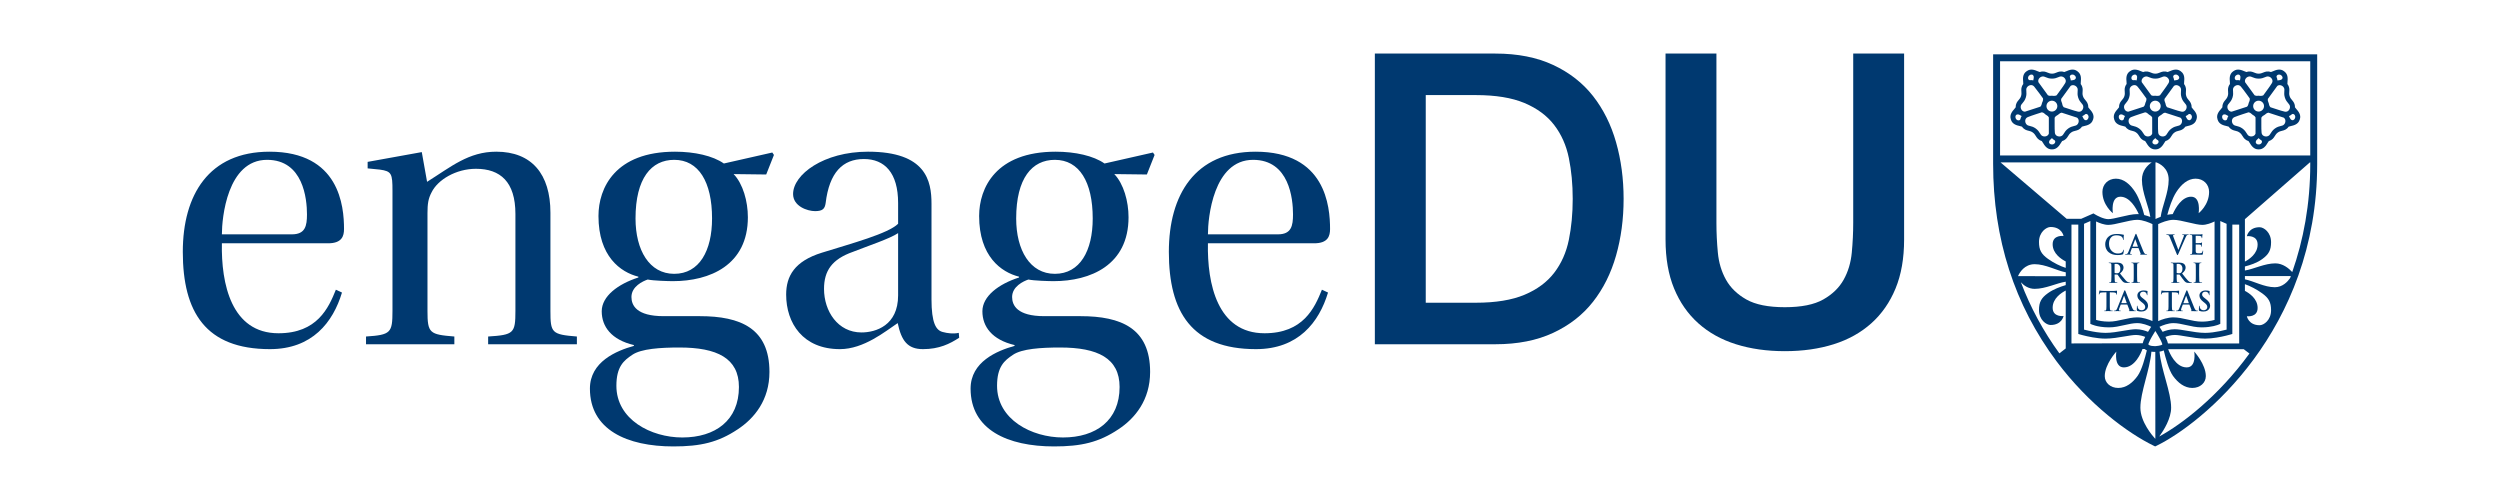
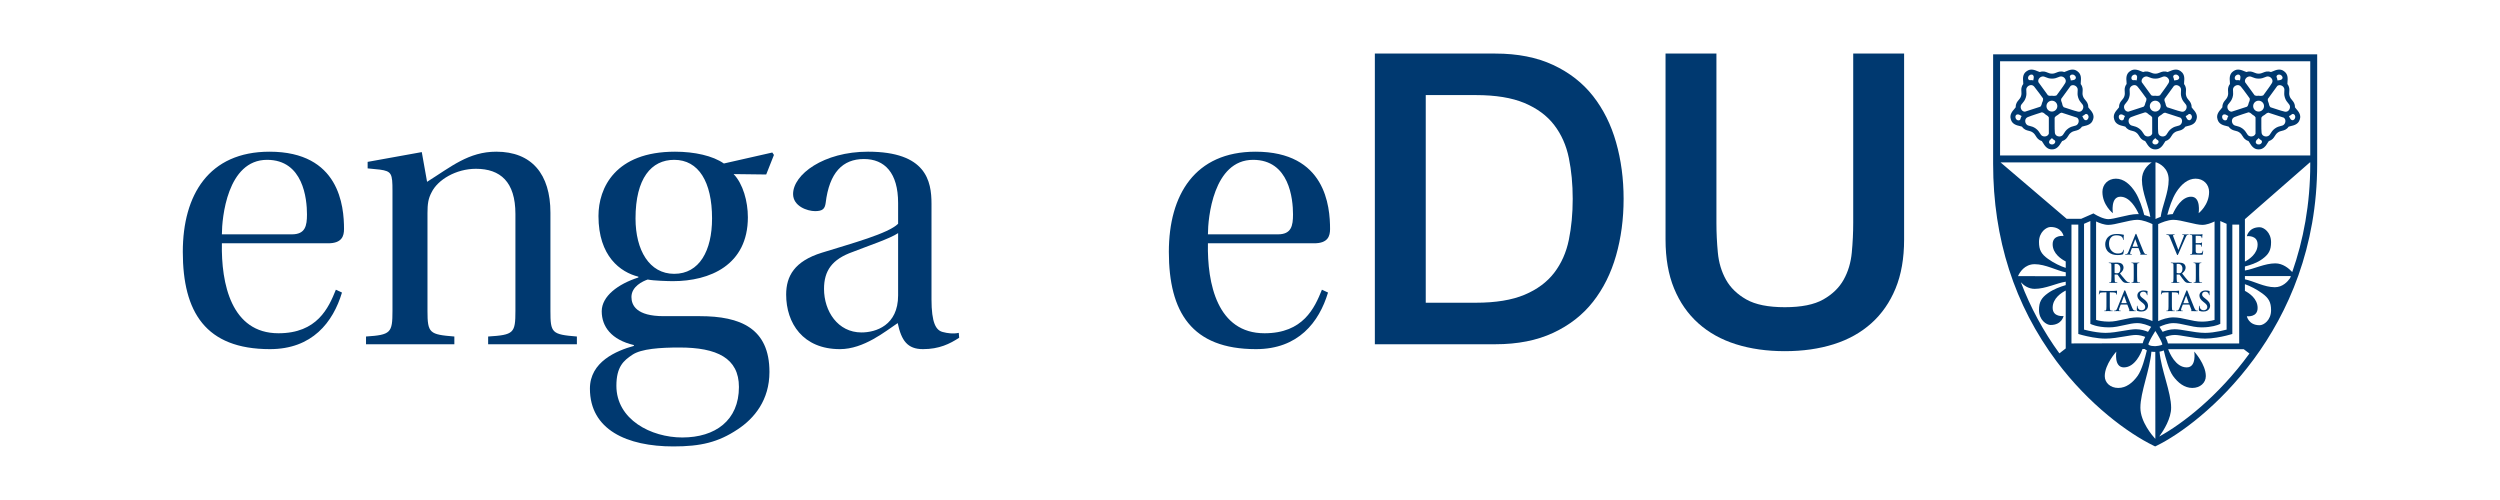
<svg xmlns="http://www.w3.org/2000/svg" version="1.1" id="Layer_1" x="0px" y="0px" width="750px" height="150px" viewBox="0 0 750 150" enable-background="new 0 0 750 150" xml:space="preserve">
  <g>
    <g>
      <path fill="#003970" d="M66.567,72.988c-0.244,12.089,2.809,26.989,16.976,26.989c11.603,0,15.021-7.572,17.22-13.066l1.832,0.854    c-2.687,8.917-8.914,16.976-21.616,16.976c-19.297,0-26.136-11.111-26.136-29.188c0-17.098,7.816-30.045,26.014-30.045    c21.006,0,22.35,16.368,22.35,23.207c0,2.076-0.611,4.274-4.764,4.274H66.567z M87.573,70.301c4.03,0,4.52-2.564,4.52-5.984    c0-4.641-1.1-16.366-11.97-16.366c-11.968,0-13.556,17.466-13.556,22.35H87.573z" />
      <path fill="#003970" d="M165.129,93.261c0,6.595,0.366,7.084,7.938,7.693v2.32h-26.625v-2.32c7.694-0.488,8.183-0.977,8.183-7.693    V64.195c0-9.647-4.519-13.557-11.846-13.557c-5.984,0-11.48,3.297-13.312,7.083c-0.977,1.833-1.222,3.418-1.222,6.227v29.312    c0,6.717,0.611,7.084,8.061,7.693v2.32h-26.501v-2.32c7.449-0.488,7.938-1.099,7.938-7.693V57.233    c0-5.129-0.245-5.862-3.787-6.351l-3.663-0.367v-1.953l16.243-2.932l1.588,8.917c7.206-4.521,12.457-9.04,20.762-9.04    c10.625,0,16.243,6.718,16.243,18.32V93.261z" />
      <path fill="#003970" d="M231.692,45.753l0.488,0.731l-2.32,5.863l-9.77-0.123c2.809,2.932,4.273,8.184,4.273,12.947    c0,14.409-11.479,19.174-22.472,19.174c-1.343,0-5.861-0.123-7.571-0.489c-1.466,0.489-4.885,2.076-4.885,5.25    c0,2.443,1.466,5.741,9.647,5.741h10.87c12.213,0,20.884,3.664,20.884,16.732c0,8.426-4.519,13.921-9.526,17.22    c-5.862,3.907-11.113,5.129-19.296,5.129c-13.924,0-25.037-5.008-25.037-17.343c0-8.059,7.938-11.358,13.189-12.822v-0.244    c-6.717-1.589-9.647-5.498-9.647-10.138c0-4.518,4.886-8.183,10.992-10.137v-0.242c-5.375-1.345-11.97-6.108-11.97-18.199    c0-8.426,5.008-19.297,22.961-19.297c5.862,0,11.358,1.224,14.655,3.543L231.692,45.753z M221.679,116.099    c0-8.671-6.596-11.847-17.831-11.847c-5.74,0-11.48,0.367-14.168,2.198c-2.564,1.711-4.763,3.542-4.763,9.282    c0,10.137,10.381,15.51,19.785,15.51C214.595,131.242,221.679,126.113,221.679,116.099z M190.657,65.538    c0,9.526,4.152,16.61,11.604,16.61c7.57,0,11.356-6.96,11.356-16.61c0-10.99-4.03-17.587-11.356-17.587    C195.421,47.951,190.657,53.447,190.657,65.538z" />
      <path fill="#003970" d="M279.448,89.72c0,7.204,1.344,9.403,3.421,9.892c1.343,0.366,3.174,0.61,4.762,0.244l0.122,1.466    c-2.809,1.832-5.983,3.419-10.869,3.419c-4.64,0-6.473-2.564-7.571-7.816c-3.664,2.443-10.138,7.816-17.343,7.816    c-11.114,0-16.121-7.816-16.121-16.365c0-5.494,2.442-10.014,10.748-12.578c9.037-2.809,19.906-5.741,22.837-8.672v-6.228    c0-9.038-4.029-13.191-10.259-13.191c-6.351,0-10.38,4.032-11.479,13.191c-0.245,1.708-0.854,2.441-3.176,2.441    c-2.32,0-6.595-1.464-6.595-5.129c0-5.862,9.159-12.703,22.472-12.703c17.465,0,19.052,8.794,19.052,15.633V89.72z     M269.434,69.934c-2.564,1.71-8.914,3.786-13.556,5.619c-6.229,2.197-8.671,5.617-8.671,11.113    c0,6.717,4.151,13.068,11.235,13.068c4.274,0,10.991-2.075,10.991-11.113V69.934z" />
-       <path fill="#003970" d="M345.892,45.753l0.487,0.731l-2.318,5.863l-9.771-0.123c2.809,2.932,4.272,8.184,4.272,12.947    c0,14.409-11.479,19.174-22.472,19.174c-1.343,0-5.861-0.123-7.57-0.489c-1.467,0.489-4.886,2.076-4.886,5.25    c0,2.443,1.466,5.741,9.647,5.741h10.869c12.213,0,20.885,3.664,20.885,16.732c0,8.426-4.519,13.921-9.526,17.22    c-5.862,3.907-11.113,5.129-19.296,5.129c-13.923,0-25.036-5.008-25.036-17.343c0-8.059,7.938-11.358,13.189-12.822v-0.244    c-6.717-1.589-9.648-5.498-9.648-10.138c0-4.518,4.886-8.183,10.992-10.137v-0.242c-5.375-1.345-11.969-6.108-11.969-18.199    c0-8.426,5.008-19.297,22.961-19.297c5.861,0,11.357,1.224,14.653,3.543L345.892,45.753z M335.877,116.099    c0-8.671-6.595-11.847-17.831-11.847c-5.74,0-11.479,0.367-14.167,2.198c-2.565,1.711-4.763,3.542-4.763,9.282    c0,10.137,10.381,15.51,19.783,15.51C328.794,131.242,335.877,126.113,335.877,116.099z M304.855,65.538    c0,9.526,4.153,16.61,11.603,16.61c7.572,0,11.358-6.96,11.358-16.61c0-10.99-4.03-17.587-11.358-17.587    C309.619,47.951,304.855,53.447,304.855,65.538z" />
      <path fill="#003970" d="M362.379,72.988c-0.244,12.089,2.809,26.989,16.977,26.989c11.602,0,15.021-7.572,17.219-13.066    l1.832,0.854c-2.686,8.917-8.916,16.976-21.616,16.976c-19.296,0-26.135-11.111-26.135-29.188    c0-17.098,7.816-30.045,26.015-30.045c21.004,0,22.348,16.368,22.348,23.207c0,2.076-0.611,4.274-4.762,4.274H362.379z     M383.387,70.301c4.027,0,4.518-2.564,4.518-5.984c0-4.641-1.1-16.366-11.969-16.366c-11.97,0-13.557,17.466-13.557,22.35H383.387    z" />
      <path fill="#003970" d="M412.455,16.07h36.154c6.674,0,12.457,1.14,17.342,3.418c4.887,2.281,8.873,5.395,11.971,9.343    c3.094,3.952,5.393,8.57,6.9,13.863c1.506,5.293,2.26,10.953,2.26,16.977c0,6.026-0.754,11.684-2.26,16.977    c-1.508,5.295-3.807,9.914-6.9,13.862c-3.098,3.951-7.084,7.066-11.971,9.343c-4.885,2.28-10.668,3.42-17.342,3.42h-36.154V16.07z     M427.725,90.818h15.021c5.943,0,10.809-0.796,14.596-2.383c3.785-1.587,6.756-3.786,8.914-6.595s3.623-6.106,4.398-9.894    c0.773-3.786,1.16-7.876,1.16-12.274c0-4.397-0.387-8.488-1.16-12.274c-0.775-3.786-2.24-7.083-4.398-9.894    c-2.158-2.809-5.129-5.007-8.914-6.595c-3.787-1.589-8.652-2.382-14.596-2.382h-15.021V90.818z" />
      <path fill="#003970" d="M499.662,16.07h15.266v50.809c0,2.932,0.141,5.904,0.428,8.915c0.283,3.014,1.1,5.723,2.441,8.124    c1.344,2.403,3.379,4.378,6.107,5.924c2.729,1.548,6.574,2.32,11.541,2.32s8.812-0.772,11.541-2.32    c2.729-1.546,4.766-3.521,6.109-5.924c1.344-2.4,2.154-5.109,2.441-8.124c0.285-3.01,0.43-5.983,0.43-8.915V16.07h15.266v55.816    c0,5.618-0.854,10.503-2.566,14.657c-1.707,4.152-4.131,7.633-7.266,10.441c-3.137,2.811-6.902,4.906-11.297,6.29    c-4.396,1.386-9.283,2.077-14.658,2.077c-5.371,0-10.258-0.691-14.656-2.077c-4.396-1.384-8.164-3.479-11.297-6.29    c-3.135-2.809-5.557-6.289-7.268-10.441c-1.709-4.153-2.562-9.039-2.562-14.657V16.07z" />
    </g>
    <g>
      <polygon fill="#003970" points="611.831,21.651 611.826,21.652 611.826,21.653   " />
      <polygon fill="#003970" points="619.376,21.652 619.374,21.651 619.376,21.653   " />
      <polygon fill="#003970" points="624.141,25.122 624.141,25.122 624.144,25.126   " />
      <polygon fill="#003970" points="626.474,32.298 626.474,32.304 626.474,32.304   " />
      <polygon fill="#003970" points="618.538,42.345 618.541,42.342 618.538,42.345   " />
      <polygon fill="#003970" points="624.643,37.91 624.647,37.906 624.645,37.906   " />
      <polygon fill="#003970" points="604.721,32.287 604.721,32.292 604.721,32.292   " />
      <polygon fill="#003970" points="606.536,37.899 606.536,37.902 606.536,37.899   " />
      <path fill="#003970" d="M646.644,48.632L646.644,48.632c0.003,0,0.111,0.031,0.279,0.093    C646.755,48.664,646.646,48.632,646.644,48.632z" />
      <polygon fill="#003970" points="637.541,37.899 637.541,37.902 637.541,37.899   " />
      <polygon fill="#003970" points="642.836,21.651 642.831,21.652 642.831,21.653   " />
      <polygon fill="#003970" points="635.726,32.287 635.726,32.292 635.726,32.292   " />
      <polygon fill="#003970" points="650.381,21.652 650.376,21.651 650.381,21.653   " />
      <polygon fill="#003970" points="655.146,25.122 655.143,25.122 655.148,25.126   " />
-       <polygon fill="#003970" points="657.479,32.298 657.476,32.304 657.479,32.304   " />
      <polygon fill="#003970" points="649.543,42.345 649.546,42.342 649.543,42.345   " />
      <polygon fill="#003970" points="655.647,37.91 655.649,37.906 655.649,37.906   " />
      <polygon fill="#003970" points="686.652,37.91 686.655,37.906 686.655,37.906   " />
      <polygon fill="#003970" points="686.147,25.122 686.147,25.122 686.153,25.126   " />
      <polygon fill="#003970" points="668.544,37.899 668.547,37.902 668.544,37.899   " />
      <polygon fill="#003970" points="680.546,42.345 680.551,42.342 680.546,42.345   " />
      <polygon fill="#003970" points="688.481,32.298 688.481,32.304 688.481,32.304   " />
      <polygon fill="#003970" points="666.73,32.287 666.729,32.292 666.73,32.292   " />
      <polygon fill="#003970" points="681.386,21.652 681.381,21.651 681.386,21.653   " />
      <polygon fill="#003970" points="673.839,21.651 673.836,21.652 673.836,21.653   " />
      <path fill="#003970" d="M632.565,75.637c0.734,0.639,1.66,0.881,2.768,0.881c0.517,0,1.13-0.058,1.45-0.187    c0.138-0.056,0.171-0.096,0.21-0.234c0.08-0.274,0.179-0.976,0.179-1.073c0-0.063-0.016-0.12-0.072-0.12    c-0.065,0-0.081,0.032-0.106,0.16c-0.031,0.146-0.137,0.38-0.274,0.534c-0.323,0.37-0.758,0.451-1.474,0.451    c-1.084,0-2.543-0.952-2.543-2.872c0-0.783,0.152-1.551,0.742-2.09c0.354-0.323,0.814-0.5,1.516-0.5    c0.742,0,1.374,0.217,1.638,0.5c0.201,0.21,0.308,0.492,0.315,0.743c0,0.112,0.016,0.177,0.08,0.177    c0.075,0,0.088-0.065,0.099-0.184c0.015-0.163,0.008-0.607,0.022-0.873c0.016-0.282,0.042-0.379,0.042-0.444    c0-0.049-0.034-0.089-0.122-0.097c-0.243-0.025-0.499-0.097-0.807-0.139c-0.37-0.048-0.67-0.079-1.169-0.079    c-1.203,0-1.972,0.322-2.551,0.854c-0.773,0.709-0.944,1.662-0.944,2.21C631.563,74.04,631.773,74.944,632.565,75.637z" />
      <path fill="#003970" d="M634.44,82.351l0.701,0.017c0.057,0,0.105,0.008,0.146,0.058c0.047,0.056,0.15,0.2,0.28,0.383    c0.152,0.217,0.341,0.487,0.517,0.729c0.453,0.62,0.761,1.001,1.107,1.186c0.209,0.114,0.411,0.154,0.864,0.154h0.765    c0.096,0,0.153-0.016,0.153-0.082c0-0.04-0.031-0.063-0.099-0.063c-0.062,0-0.135-0.009-0.223-0.024    c-0.121-0.024-0.452-0.08-0.905-0.55c-0.333-0.351-0.714-0.814-1.156-1.369c-0.186-0.235-0.38-0.482-0.595-0.752    c0.815-0.66,1.065-1.21,1.065-1.807c0-0.013-0.005-0.021-0.005-0.034c-0.016-0.524-0.323-0.921-0.543-1.071    c-0.328-0.225-0.717-0.308-1.104-0.335c-0.127-0.009-0.256-0.013-0.38-0.013c-0.251,0-0.864,0.024-1.139,0.024    c-0.171,0-0.678-0.024-1.106-0.024c-0.119,0-0.177,0.017-0.177,0.073c0,0.056,0.047,0.072,0.138,0.072    c0.113,0,0.251,0.01,0.315,0.023c0.267,0.058,0.328,0.187,0.347,0.461c0.016,0.259,0.016,0.484,0.016,1.711v1.42    c0,0.108,0,0.209,0,0.312c-0.003,0.604-0.008,1.117-0.042,1.407c-0.03,0.234-0.072,0.411-0.232,0.443    c-0.072,0.016-0.171,0.032-0.29,0.032c-0.098,0-0.129,0.023-0.129,0.063c0,0.059,0.055,0.082,0.16,0.082    c0.323,0,0.83-0.023,0.985-0.023c0.119,0,0.717,0.023,1.185,0.023c0.104,0,0.163-0.023,0.163-0.082    c0-0.04-0.033-0.063-0.098-0.063c-0.096,0-0.274-0.017-0.396-0.032c-0.24-0.032-0.289-0.209-0.312-0.443    c-0.033-0.292-0.039-0.811-0.041-1.425c0-0.102,0-0.197,0-0.303v-0.113C634.376,82.367,634.398,82.351,634.44,82.351z     M634.376,79.301c0-0.065,0.015-0.097,0.072-0.113c0.082-0.023,0.228-0.031,0.427-0.031c0.476,0,1.236,0.331,1.236,1.476    c0,0.662-0.235,1.033-0.477,1.212c-0.145,0.104-0.251,0.136-0.574,0.136c-0.201,0-0.442-0.023-0.612-0.08    c-0.058-0.024-0.072-0.056-0.072-0.145V79.301z" />
      <path fill="#003970" d="M641.137,79.406c0.016-0.282,0.08-0.421,0.3-0.461c0.096-0.014,0.16-0.023,0.241-0.023    c0.08,0,0.129-0.017,0.129-0.08c0-0.049-0.064-0.065-0.168-0.065c-0.308,0-0.784,0.024-0.985,0.024    c-0.233,0-0.742-0.024-1.051-0.024c-0.129,0-0.193,0.017-0.193,0.065c0,0.063,0.049,0.08,0.129,0.08    c0.099,0,0.202,0.01,0.293,0.031c0.176,0.042,0.256,0.179,0.273,0.453c0.016,0.259,0.016,0.484,0.016,1.711v1.42    c0,0.782,0,1.419-0.041,1.759c-0.023,0.235-0.072,0.371-0.233,0.403c-0.072,0.016-0.168,0.032-0.292,0.032    c-0.096,0-0.127,0.023-0.127,0.063c0,0.059,0.058,0.082,0.16,0.082c0.324,0,0.833-0.023,1.017-0.023    c0.221,0,0.728,0.023,1.26,0.023c0.088,0,0.153-0.023,0.153-0.082c0-0.04-0.042-0.063-0.13-0.063    c-0.119,0-0.297-0.017-0.411-0.032c-0.24-0.032-0.298-0.179-0.323-0.396c-0.031-0.348-0.031-0.984-0.031-1.767v-1.42    C641.121,79.891,641.121,79.665,641.137,79.406z" />
      <path fill="#003970" d="M633.959,87.726c0.719,0.016,0.937,0.242,0.952,0.451l0.008,0.088c0.01,0.122,0.025,0.162,0.09,0.162    c0.05,0,0.065-0.049,0.073-0.128c0-0.212,0.025-0.769,0.025-0.937c0-0.122-0.011-0.171-0.067-0.171    c-0.064,0-0.256,0.082-0.773,0.082h-3.194c-0.269,0-0.574-0.018-0.807-0.041c-0.202-0.015-0.282-0.096-0.347-0.096    c-0.049,0-0.075,0.048-0.099,0.153c-0.016,0.063-0.168,0.797-0.168,0.927c0,0.09,0.016,0.13,0.072,0.13    c0.05,0,0.072-0.034,0.088-0.098c0.016-0.065,0.058-0.162,0.138-0.281c0.121-0.179,0.315-0.219,0.781-0.234l1.202-0.032v3.308    c0,0.741,0,1.379-0.038,1.718c-0.026,0.234-0.073,0.411-0.236,0.443c-0.072,0.018-0.168,0.034-0.289,0.034    c-0.096,0-0.13,0.023-0.13,0.063c0,0.057,0.058,0.081,0.163,0.081c0.321,0,0.83-0.024,1.017-0.024    c0.226,0,0.734,0.024,1.265,0.024c0.091,0,0.155-0.024,0.155-0.081c0-0.04-0.041-0.063-0.129-0.063    c-0.122,0-0.3-0.017-0.411-0.034c-0.243-0.032-0.293-0.209-0.315-0.436c-0.042-0.347-0.042-0.984-0.042-1.726v-3.308    L633.959,87.726z" />
      <path fill="#003970" d="M643.069,87.137c-1.123,0-1.865,0.636-1.865,1.524c0,0.654,0.308,1.218,1.195,1.912l0.372,0.29    c0.667,0.518,0.789,0.895,0.789,1.291c0,0.428-0.354,0.92-1.081,0.92c-0.5,0-0.976-0.218-1.151-0.815    c-0.041-0.138-0.075-0.306-0.075-0.411c0-0.063-0.008-0.138-0.08-0.138c-0.064,0-0.088,0.088-0.098,0.211    c-0.006,0.128-0.039,0.613-0.039,1.057c0,0.178,0.023,0.218,0.152,0.275c0.347,0.152,0.711,0.208,1.18,0.208    c0.427,0,0.879-0.07,1.283-0.331c0.579-0.379,0.758-0.935,0.758-1.403c0-0.767-0.354-1.306-1.322-2.057l-0.228-0.17    c-0.67-0.508-0.856-0.79-0.856-1.161c0-0.485,0.365-0.832,0.963-0.832c0.522,0,0.758,0.242,0.879,0.396    c0.168,0.21,0.21,0.46,0.21,0.533c0,0.097,0.023,0.145,0.08,0.145c0.064,0,0.088-0.064,0.088-0.241    c0-0.63,0.033-0.864,0.033-0.969c0-0.056-0.041-0.08-0.113-0.097C643.933,87.218,643.594,87.137,643.069,87.137z" />
      <path fill="#003970" d="M640.788,70.129c-0.083,0-0.13,0.088-0.229,0.322l-2.025,5.067c-0.16,0.402-0.312,0.678-0.685,0.726    c-0.062,0.008-0.176,0.017-0.251,0.017c-0.062,0-0.096,0.016-0.096,0.063c0,0.064,0.049,0.081,0.152,0.081    c0.422,0,0.864-0.024,0.952-0.024c0.251,0,0.597,0.024,0.855,0.024c0.088,0,0.138-0.017,0.138-0.081    c0-0.048-0.023-0.063-0.122-0.063h-0.121c-0.249,0-0.321-0.104-0.321-0.251c0-0.097,0.039-0.291,0.122-0.491l0.4-1.045    c0.016-0.048,0.034-0.065,0.073-0.065h1.859c0.039,0,0.064,0.017,0.08,0.057l0.618,1.601c0.041,0.098-0.016,0.17-0.069,0.186    c-0.083,0.009-0.117,0.024-0.117,0.072c0,0.057,0.099,0.057,0.243,0.064c0.647,0.017,1.234,0.017,1.526,0.017    c0.298,0,0.37-0.017,0.37-0.081c0-0.056-0.039-0.063-0.104-0.063c-0.099,0-0.22-0.009-0.339-0.032    c-0.171-0.04-0.403-0.154-0.709-0.879c-0.518-1.228-1.811-4.519-2.005-4.964C640.909,70.201,640.86,70.129,640.788,70.129z     M641.336,74.005h-1.544c-0.031,0-0.039-0.025-0.031-0.056l0.776-2.095c0.007-0.031,0.022-0.072,0.049-0.072    c0.023,0,0.031,0.042,0.039,0.072l0.752,2.103C641.385,73.98,641.377,74.005,641.336,74.005z" />
      <path fill="#003970" d="M649.98,70.45c0.062,0,0.191,0,0.312,0.032c0.292,0.08,0.43,0.169,0.613,0.613l2.033,4.93    c0.155,0.379,0.201,0.493,0.308,0.493c0.113,0,0.16-0.13,0.372-0.598c0.176-0.403,0.554-1.284,1.071-2.461    c0.438-0.992,0.651-1.429,0.97-2.187c0.218-0.516,0.339-0.653,0.442-0.726c0.145-0.097,0.315-0.097,0.396-0.097    s0.127-0.016,0.127-0.074c0-0.056-0.062-0.071-0.168-0.071c-0.24,0-0.621,0.023-0.758,0.023c-0.104,0-0.442-0.023-0.846-0.023    c-0.155,0-0.228,0.016-0.228,0.08c0,0.057,0.064,0.065,0.137,0.065c0.106,0,0.228,0.008,0.323,0.04    c0.072,0.024,0.106,0.089,0.106,0.154c0,0.072-0.034,0.193-0.075,0.297c-0.191,0.533-1.241,3.131-1.588,4.02h-0.031l-1.389-3.664    c-0.114-0.291-0.187-0.516-0.187-0.622c0-0.073,0.025-0.128,0.083-0.168c0.062-0.049,0.184-0.057,0.312-0.057    c0.072,0,0.122-0.016,0.122-0.074c0-0.056-0.088-0.071-0.187-0.071c-0.403,0-0.792,0.023-0.991,0.023    c-0.284,0-0.742-0.023-1.171-0.023c-0.122,0-0.21,0.008-0.21,0.071C649.882,70.425,649.905,70.45,649.98,70.45z" />
      <path fill="#003970" d="M660.233,70.321c-0.152,0.008-1.759,0.008-2.018,0.008c-0.225,0-0.732-0.023-1.161-0.023    c-0.122,0-0.179,0.016-0.179,0.071c0,0.058,0.049,0.074,0.14,0.074c0.111,0,0.248,0.008,0.312,0.023    c0.267,0.057,0.331,0.188,0.35,0.462c0.013,0.256,0.013,0.484,0.013,1.708v1.421c0,0.742,0,1.38-0.038,1.719    c-0.031,0.234-0.073,0.411-0.233,0.444c-0.072,0.015-0.171,0.032-0.292,0.032c-0.096,0-0.13,0.024-0.13,0.064    c0,0.057,0.058,0.08,0.163,0.08c0.323,0,0.831-0.023,1.017-0.023c0.477,0,1.017,0.048,2.235,0.048c0.305,0,0.377,0,0.435-0.209    c0.041-0.162,0.105-0.711,0.105-0.896c0-0.08,0-0.145-0.064-0.145c-0.057,0-0.072,0.032-0.091,0.122    c-0.054,0.33-0.149,0.499-0.362,0.596c-0.209,0.097-0.548,0.097-0.758,0.097c-0.822,0-0.951-0.121-0.967-0.678    c-0.008-0.234,0-0.977,0-1.25v-0.638c0-0.049,0.008-0.082,0.047-0.082c0.196,0,0.993,0.009,1.146,0.026    c0.3,0.032,0.414,0.153,0.452,0.314c0.026,0.104,0.026,0.209,0.031,0.29c0,0.04,0.019,0.074,0.075,0.074    c0.072,0,0.072-0.089,0.072-0.154c0-0.057,0.016-0.38,0.031-0.541c0.023-0.412,0.064-0.541,0.064-0.59    c0-0.048-0.023-0.063-0.057-0.063c-0.039,0-0.07,0.04-0.127,0.105c-0.075,0.08-0.194,0.103-0.388,0.12    c-0.187,0.017-1.115,0.017-1.294,0.017c-0.046,0-0.054-0.034-0.054-0.089v-2.041c0-0.057,0.016-0.082,0.054-0.082    c0.163,0,1.012,0.017,1.146,0.032c0.406,0.049,0.483,0.145,0.543,0.29c0.039,0.098,0.049,0.235,0.049,0.291    c0,0.074,0.014,0.114,0.07,0.114s0.075-0.049,0.083-0.089c0.016-0.097,0.03-0.451,0.038-0.533    c0.023-0.371,0.065-0.467,0.065-0.524c0-0.042-0.008-0.074-0.05-0.074c-0.038,0-0.088,0.026-0.129,0.032    C660.516,70.29,660.386,70.305,660.233,70.321z" />
      <path fill="#003970" d="M653.065,82.351l0.701,0.017c0.058,0,0.106,0.008,0.146,0.058c0.105,0.12,0.476,0.67,0.799,1.112    c0.453,0.62,0.758,1.001,1.104,1.186c0.212,0.114,0.411,0.154,0.864,0.154h0.766c0.098,0,0.155-0.016,0.155-0.082    c0-0.04-0.034-0.063-0.099-0.063s-0.137-0.009-0.226-0.024c-0.121-0.024-0.452-0.08-0.904-0.55    c-0.474-0.498-1.03-1.217-1.749-2.121c0.814-0.66,1.063-1.21,1.063-1.807c0-0.542-0.321-0.953-0.546-1.105    c-0.438-0.299-0.978-0.348-1.485-0.348c-0.25,0-0.863,0.024-1.138,0.024c-0.171,0-0.678-0.024-1.107-0.024    c-0.118,0-0.178,0.017-0.178,0.073c0,0.056,0.049,0.072,0.14,0.072c0.111,0,0.248,0.01,0.312,0.023    c0.267,0.058,0.331,0.187,0.35,0.461c0.016,0.259,0.016,0.484,0.016,1.711v1.42c0,0.741,0,1.379-0.042,1.719    c-0.033,0.234-0.072,0.411-0.232,0.443c-0.072,0.016-0.171,0.032-0.292,0.032c-0.096,0-0.127,0.023-0.127,0.063    c0,0.059,0.054,0.082,0.157,0.082c0.326,0,0.833-0.023,0.985-0.023c0.122,0,0.72,0.023,1.188,0.023c0.104,0,0.16-0.023,0.16-0.082    c0-0.04-0.03-0.063-0.096-0.063c-0.096,0-0.273-0.017-0.396-0.032c-0.243-0.032-0.29-0.209-0.315-0.443    c-0.039-0.34-0.039-0.978-0.039-1.728v-0.113C653.001,82.367,653.024,82.351,653.065,82.351z M653.001,79.301    c0-0.065,0.016-0.097,0.072-0.113c0.081-0.023,0.226-0.031,0.428-0.031c0.476,0,1.236,0.331,1.236,1.476    c0,0.662-0.236,1.033-0.479,1.212c-0.143,0.104-0.249,0.136-0.572,0.136c-0.201,0-0.442-0.023-0.613-0.08    c-0.057-0.024-0.072-0.056-0.072-0.145V79.301z" />
      <path fill="#003970" d="M652.585,87.726c0.719,0.016,0.937,0.242,0.952,0.451l0.01,0.088c0.008,0.122,0.023,0.162,0.088,0.162    c0.047,0,0.062-0.049,0.072-0.128c0-0.212,0.023-0.769,0.023-0.937c0-0.122-0.008-0.171-0.064-0.171    c-0.064,0-0.259,0.082-0.773,0.082h-3.197c-0.264,0-0.571-0.018-0.804-0.041c-0.205-0.015-0.285-0.096-0.35-0.096    c-0.047,0-0.072,0.048-0.096,0.153c-0.016,0.063-0.171,0.797-0.171,0.927c0,0.09,0.019,0.13,0.075,0.13    c0.047,0,0.072-0.034,0.088-0.098c0.016-0.065,0.057-0.162,0.137-0.281c0.119-0.179,0.316-0.219,0.784-0.234l1.2-0.032v3.308    c0,0.741,0,1.379-0.039,1.718c-0.025,0.234-0.075,0.411-0.235,0.443c-0.072,0.018-0.168,0.034-0.289,0.034    c-0.099,0-0.13,0.023-0.13,0.063c0,0.057,0.057,0.081,0.16,0.081c0.323,0,0.833-0.024,1.02-0.024c0.225,0,0.734,0.024,1.265,0.024    c0.088,0,0.155-0.024,0.155-0.081c0-0.04-0.041-0.063-0.129-0.063c-0.122,0-0.301-0.017-0.414-0.034    c-0.24-0.032-0.29-0.209-0.313-0.436c-0.041-0.347-0.041-0.984-0.041-1.726v-3.308L652.585,87.726z" />
      <path fill="#003970" d="M659.83,88.661c0,0.654,0.308,1.218,1.194,1.912l0.37,0.29c0.673,0.518,0.792,0.895,0.792,1.291    c0,0.428-0.354,0.92-1.082,0.92c-0.499,0-0.975-0.218-1.153-0.815c-0.041-0.138-0.072-0.306-0.072-0.411    c0-0.063-0.008-0.138-0.08-0.138c-0.064,0-0.088,0.088-0.099,0.211c-0.008,0.128-0.039,0.613-0.039,1.057    c0,0.178,0.023,0.218,0.153,0.275c0.347,0.152,0.711,0.208,1.177,0.208c0.43,0,0.879-0.07,1.283-0.331    c0.582-0.379,0.758-0.935,0.758-1.403c0-0.767-0.352-1.306-1.322-2.057l-0.225-0.17c-0.67-0.508-0.856-0.79-0.856-1.161    c0-0.485,0.362-0.832,0.96-0.832c0.524,0,0.758,0.242,0.879,0.396c0.171,0.21,0.213,0.46,0.213,0.533    c0,0.097,0.021,0.145,0.08,0.145c0.064,0,0.088-0.064,0.088-0.241c0-0.63,0.03-0.864,0.03-0.969c0-0.056-0.038-0.08-0.11-0.097    c-0.21-0.056-0.549-0.137-1.074-0.137C660.572,87.137,659.83,87.772,659.83,88.661z" />
      <path fill="#003970" d="M659.305,93.204c-0.096,0-0.217-0.008-0.336-0.031c-0.171-0.04-0.403-0.154-0.712-0.879    c-0.517-1.228-1.808-4.521-2.002-4.963c-0.08-0.185-0.129-0.259-0.201-0.259c-0.08,0-0.13,0.09-0.226,0.323l-2.025,5.067    c-0.16,0.403-0.315,0.678-0.685,0.726c-0.065,0.008-0.179,0.016-0.251,0.016c-0.065,0-0.096,0.017-0.096,0.065    c0,0.063,0.046,0.08,0.152,0.08c0.419,0,0.864-0.024,0.952-0.024c0.25,0,0.597,0.024,0.854,0.024c0.09,0,0.14-0.017,0.14-0.08    c0-0.049-0.026-0.065-0.122-0.065h-0.121c-0.251,0-0.323-0.104-0.323-0.25c0-0.097,0.041-0.289,0.121-0.491l0.403-1.045    c0.016-0.049,0.031-0.064,0.072-0.064h1.857c0.041,0,0.064,0.016,0.08,0.057l0.621,1.602c0.041,0.096-0.016,0.17-0.072,0.185    c-0.08,0.008-0.114,0.024-0.114,0.073c0,0.056,0.096,0.056,0.243,0.063c0.24,0.007,0.466,0.011,0.681,0.014    c0.356,0.003,0.662,0.003,0.846,0.003c0.297,0,0.37-0.017,0.37-0.08C659.411,93.214,659.372,93.204,659.305,93.204z     M656.604,90.95h-1.544c0,0,0,0-0.003,0c-0.019-0.002-0.025-0.011-0.028-0.023c-0.003-0.01-0.005-0.021-0.003-0.032l0.776-2.096    c0.01-0.031,0.025-0.071,0.052-0.071c0.023,0,0.031,0.04,0.039,0.071l0.75,2.104C656.651,90.927,656.644,90.95,656.604,90.95z" />
      <path fill="#003970" d="M659.744,81.117c0-1.227,0-1.452,0.019-1.711c0.016-0.282,0.08-0.421,0.297-0.461    c0.099-0.014,0.163-0.023,0.243-0.023c0.081,0,0.13-0.017,0.13-0.08c0-0.049-0.064-0.065-0.171-0.065    c-0.308,0-0.784,0.024-0.982,0.024c-0.163,0-0.453-0.012-0.72-0.019l-0.036,0.033l0.036-0.033    c-0.119-0.004-0.235-0.006-0.331-0.006c-0.129,0-0.193,0.017-0.193,0.065c0,0.063,0.049,0.08,0.129,0.08    c0.069,0,0.14,0.012,0.21,0.023l0,0c0.028,0.004,0.057,0.003,0.082,0.008c0.176,0.042,0.256,0.179,0.274,0.453    c0.016,0.259,0.016,0.484,0.016,1.711v1.42c0,0.782,0,1.419-0.039,1.759c-0.025,0.235-0.075,0.371-0.235,0.403    c-0.072,0.016-0.171,0.032-0.292,0.032c-0.096,0-0.127,0.023-0.127,0.063c0,0.059,0.055,0.082,0.16,0.082    c0.323,0,0.831-0.023,1.017-0.023c0.218,0,0.725,0.023,1.257,0.023c0.091,0,0.155-0.023,0.155-0.082    c0-0.04-0.041-0.063-0.129-0.063c-0.122,0-0.3-0.017-0.411-0.032c-0.243-0.032-0.3-0.179-0.323-0.396    c-0.034-0.348-0.034-0.984-0.034-1.767V81.117z" />
      <line fill="#003970" stroke="#00457C" stroke-width="0" stroke-linecap="round" stroke-linejoin="round" x1="658.523" y1="78.815" x2="658.56" y2="78.782" />
      <path fill="#003970" d="M640.682,93.204c-0.096,0-0.218-0.009-0.339-0.034c-0.168-0.04-0.403-0.152-0.711-0.878    c-0.23-0.548-0.616-1.507-0.986-2.438c-0.463-1.159-0.907-2.278-1.014-2.523c-0.083-0.187-0.129-0.259-0.201-0.259    c-0.081,0-0.13,0.088-0.229,0.322l-2.024,5.068c-0.019,0.044-0.036,0.08-0.055,0.121c-0.143,0.333-0.3,0.561-0.631,0.604    c-0.042,0.005-0.104,0.01-0.163,0.013c-0.031,0.001-0.062,0.004-0.086,0.004c-0.064,0-0.098,0.016-0.098,0.063    c0,0.025,0.013,0.038,0.028,0.052c0.025,0.018,0.062,0.029,0.124,0.029c0.422,0,0.866-0.024,0.954-0.024    c0.249,0,0.598,0.024,0.854,0.024c0.088,0,0.137-0.017,0.137-0.081c0-0.048-0.023-0.063-0.122-0.063h-0.118    c-0.251,0-0.324-0.104-0.324-0.251c0-0.097,0.039-0.291,0.122-0.491l0.22-0.573l0.181-0.474c0.016-0.046,0.031-0.063,0.073-0.063    h0.437h1.423c0.039,0,0.064,0.018,0.077,0.058l0.621,1.6c0.042,0.099-0.013,0.171-0.072,0.187    c-0.08,0.009-0.111,0.024-0.111,0.072c0,0.057,0.096,0.057,0.24,0.064c0.647,0.017,1.236,0.017,1.526,0.017    c0.3,0,0.37-0.017,0.37-0.081C640.785,93.212,640.746,93.204,640.682,93.204z M637.979,90.947h-0.745h-0.797    c-0.033,0-0.041-0.022-0.033-0.055l0.776-2.094c0.008-0.033,0.022-0.073,0.049-0.073c0.023,0,0.031,0.04,0.039,0.073l0.595,1.661    l0.155,0.439C638.027,90.925,638.018,90.947,637.979,90.947z" />
      <path fill="#003970" stroke="#00457C" stroke-width="0" stroke-linecap="round" stroke-linejoin="round" d="M646.967,99.891    c0.039,0.064,0.075,0.127,0.114,0.189" />
      <path fill="#003970" stroke="#00457C" stroke-width="0" stroke-linecap="round" stroke-linejoin="round" d="M645.211,103.698    c-0.065-0.019-0.13-0.036-0.189-0.057" />
      <path fill="#003970" stroke="#00457C" stroke-width="0" stroke-linecap="round" stroke-linejoin="round" d="M644.613,103.447    c0.018,0.013,0.046,0.026,0.069,0.039" />
      <path fill="#003970" d="M597.938,16.299v32.873c0,22.427,6.41,42.361,19.048,59.252c9.66,12.907,21.37,21.525,29.108,25.286    l0.453,0.22l0.455-0.22c13.394-6.511,48.154-34.386,48.154-84.538V16.299H597.938z M619.718,85.537    c-1.599,0.461-3.707,1.238-5.331,2.406c-1.986,1.425-2.69,2.658-2.69,5.065c0,2.95,2.209,4.489,3.469,4.489    c3.412,0,3.9-2.694,3.9-2.694s-3.271,0.428-3.271-2.488c0-2.841,2.685-4.525,3.924-5.152v17.368l-1.909,1.479    c-4.818-6.65-8.678-13.771-11.546-21.336c0.895,0.977,2.268,1.98,4.148,1.98c3.243,0,6.635-1.749,9.307-2.147V85.537z     M619.723,82.853l-11.854-0.003l-2.275-0.001h-0.189c0,0,0.036-0.095,0.106-0.243c0.378-0.801,1.813-3.349,4.901-3.349    c3.213,0,6.645,1.932,9.307,2.442c0.008,0.001,0.013,0.002,0.021,0.004L619.723,82.853z M619.718,78.431v1.934    c-1.562-0.49-3.604-1.473-5.331-2.713c-1.986-1.427-2.69-2.659-2.69-5.065c0-2.954,2.209-4.491,3.469-4.491    c3.412,0,3.9,2.695,3.9,2.695s-3.271-0.427-3.271,2.488C615.794,76.12,618.479,77.804,619.718,78.431z M600.171,48.726h45.337    c-1.202,0.803-2.933,2.437-2.933,5.216c0,3.808,2.077,7.978,2.517,11.142c-0.543-0.208-1.167-0.414-1.818-0.574    c-0.521-2.023-1.47-4.96-2.695-6.867c-1.484-2.31-3.442-4.042-5.805-4.042c-2.363,0-4.05,1.731-4.05,3.97    c0,3.969,3.14,6.388,3.14,6.388s-0.778-4.944,2.261-4.944c2.788,0,4.682,3.373,5.515,5.23c-0.158-0.01-0.318-0.017-0.474-0.017    c-1.399,0-3.223,0.429-4.984,0.846c-1.404,0.33-2.853,0.672-3.683,0.672c-1.407,0-3.417-1.068-4.074-1.481l-0.386-0.242    l-0.419,0.184c0,0-2.982,1.312-3.282,1.443h-4.33L600.171,48.726z M645.735,96.324c-1.133-0.505-2.853-1.111-4.57-1.111    c-1.392,0-2.821,0.322-4.203,0.633c-1.399,0.315-2.848,0.642-4.268,0.642c-0.924,0-1.718-0.078-2.372-0.182    c-0.646-0.104-1.153-0.232-1.495-0.333V66.437c0.996,0.481,2.405,1.029,3.671,1.029c1.029,0,2.511-0.349,4.076-0.718    c1.668-0.394,3.391-0.8,4.591-0.8c1.682,0,3.691,0.864,4.57,1.284V96.324z M627.627,97.382c0.031,0.013,0.354,0.147,0.919,0.303    c0.858,0.238,2.283,0.525,4.148,0.525c1.611,0,3.155-0.347,4.646-0.684c1.35-0.305,2.625-0.592,3.825-0.592    c1.575,0,3.233,0.657,4.186,1.109c-0.359,0.554-0.67,1.05-0.941,1.506c-0.776-0.323-2.14-0.784-3.637-0.784    c-0.968,0-2.228,0.215-3.687,0.463c-1.735,0.298-3.704,0.634-5.447,0.634c-1.702,0-3.646-0.342-5.059-0.651    c-0.552-0.122-1.024-0.238-1.369-0.326V67.146c0.505-0.222,1.28-0.562,1.894-0.833v30.844L627.627,97.382z M621.652,103.031    c-0.091,0-0.163,0.002-0.212,0.002V67.371h2.051v32.818l0.618,0.181c0.042,0.013,0.306,0.088,0.722,0.197    c1.332,0.344,4.266,1.019,6.808,1.019c1.889,0,3.932-0.349,5.737-0.657c1.324-0.228,2.573-0.439,3.396-0.439    c1.099,0,2.139,0.323,2.793,0.579c-0.442,0.877-0.657,1.482-0.75,1.912C636.375,102.995,623.747,103.025,621.652,103.031z     M635.479,116.383c-2.361,0-4.05-1.55-4.05-3.552c0-3.551,3.474-7.354,3.474-7.354s-0.776,4.741,2.261,4.741    c3.386,0,5.198-4.451,5.581-5.517l0.652-0.003c0.194,0.171,0.422,0.303,0.657,0.414c-0.502,2.074-1.482,5.866-2.768,7.653    C639.8,114.833,637.844,116.383,635.479,116.383z M646.559,131.6c-0.011-0.003-0.023-0.011-0.034-0.016    c-0.773-0.844-4.407-5.028-4.407-9.271c0-4.661,2.843-11.334,3.303-16.81c0.507,0.069,0.941,0.072,1.169,0.067l0.014,26.005    C646.589,131.584,646.571,131.594,646.559,131.6z M646.644,103.846l-0.039,0.003c-0.036,0.002-0.072,0-0.108,0    c-0.308,0.005-0.631-0.021-0.929-0.073c-0.01,0-0.021-0.002-0.031-0.005c-0.088-0.016-0.173-0.033-0.253-0.052    c-0.026-0.008-0.202-0.057-0.262-0.077c-0.036-0.011-0.067-0.026-0.101-0.039c-0.044-0.019-0.088-0.033-0.127-0.052    c-0.041-0.021-0.163-0.091-0.181-0.104c-0.055-0.039-0.078-0.108-0.108-0.15c0.01-0.059,0.013-0.105,0.038-0.188    c0.016-0.041,0.028-0.083,0.044-0.132c0,0,0,0,0.003-0.003c0.003-0.008,0.005-0.018,0.008-0.022    c0.099-0.265,0.253-0.604,0.455-0.991c0.013-0.031,0.026-0.057,0.041-0.088c0.062-0.119,0.13-0.24,0.197-0.367    c0.018-0.033,0.036-0.067,0.054-0.101c0.073-0.132,0.147-0.27,0.228-0.409c0.006-0.005,0.008-0.01,0.011-0.016    c0.271-0.479,0.577-0.987,0.897-1.497c0.039-0.064,0.078-0.124,0.116-0.187c0.124,0.199,0.249,0.398,0.37,0.595    c0.039,0.064,0.274,0.455,0.352,0.587c0.047,0.075,0.088,0.15,0.132,0.226c0.067,0.113,0.285,0.496,0.326,0.574    c0.057,0.104,0.111,0.201,0.166,0.3c0.041,0.078,0.212,0.409,0.256,0.494c0.039,0.072,0.075,0.147,0.108,0.217    c0.039,0.081,0.072,0.153,0.106,0.23c0.028,0.062,0.181,0.419,0.215,0.515c0.005,0.016,0.007,0.031,0.013,0.047    c0.03,0.093,0.057,0.181,0.064,0.248C648.441,103.706,646.644,103.846,646.644,103.846z M646.644,48.632    c0.003,0,0.111,0.031,0.279,0.093c0.893,0.329,3.681,1.637,3.681,5.216c0,3.792-1.974,7.946-2.405,11.104    c-0.649,0.243-1.19,0.49-1.547,0.664l-0.008-16.983h0.279C646.755,48.664,646.646,48.632,646.644,48.632L646.644,48.632z     M667.979,98.882c-0.457,0.122-1.148,0.29-1.952,0.453c-1.338,0.269-2.998,0.527-4.473,0.527c-1.743,0-3.711-0.336-5.447-0.634    c-1.458-0.248-2.718-0.463-3.686-0.463c-1.498,0-2.863,0.461-3.64,0.784c-0.269-0.456-0.579-0.952-0.941-1.506    c0.955-0.452,2.612-1.109,4.188-1.109c1.198,0,2.473,0.287,3.823,0.592c1.492,0.337,3.034,0.684,4.648,0.684    c1.489,0,2.697-0.184,3.562-0.378c0.931-0.212,1.464-0.432,1.505-0.45l0.521-0.225V66.313c0.615,0.27,1.392,0.61,1.893,0.833    V98.882z M669.082,100.369l0.62-0.181V67.371h2.052v35.663h-21.365c-0.088-0.432-0.303-1.053-0.763-1.966    c0.654-0.256,1.696-0.579,2.796-0.579c0.82,0,2.072,0.212,3.396,0.439c1.805,0.309,3.849,0.657,5.736,0.657    c2.235,0,4.775-0.522,6.263-0.885C668.547,100.524,669.027,100.385,669.082,100.369z M664.366,95.973    c-0.455,0.134-1.202,0.315-2.183,0.424c-0.502,0.055-1.063,0.091-1.684,0.091c-1.423,0-2.869-0.326-4.271-0.642    c-1.382-0.311-2.812-0.633-4.201-0.633c-1.717,0-3.439,0.609-4.57,1.111V67.232c0.877-0.42,2.89-1.284,4.57-1.284    c1.198,0,2.923,0.407,4.589,0.8c1.567,0.369,3.047,0.718,4.079,0.718c1.262,0,2.672-0.548,3.67-1.029V95.973z M659.595,63.958    c0,0,0.775-4.944-2.261-4.944c-2.783,0-4.677,3.358-5.512,5.22c-0.538,0.016-1.087,0.094-1.625,0.212    c0.525-2.021,1.467-4.917,2.68-6.804c1.485-2.31,3.442-4.042,5.807-4.042c2.362,0,4.048,1.731,4.048,3.97    C662.731,61.54,659.595,63.958,659.595,63.958z M647.773,130.958c1.402-1.933,3.567-5.438,3.567-8.645    c0-4.663-2.998-11.345-3.479-16.823c0.405-0.062,0.851-0.17,1.265-0.364c0.504,2.08,1.481,5.856,2.765,7.641    c1.487,2.066,3.442,3.616,5.807,3.616c2.361,0,4.051-1.55,4.051-3.552c0-3.551-3.474-7.354-3.474-7.354s0.775,4.741-2.261,4.741    c-3.332,0-5.14-4.307-5.563-5.463h22.671l1.707,1.307C665.45,118.964,654.592,127.226,647.773,130.958z M677.904,97.568    c-3.359,0-3.844-2.694-3.844-2.694s3.226,0.427,3.226-2.49c0-2.797-2.565-4.474-3.812-5.122V85.25    c1.547,0.536,3.562,1.57,5.199,2.763c1.955,1.425,2.648,2.659,2.648,5.064C681.321,96.029,679.146,97.568,677.904,97.568z     M687.144,83.152c-0.067,0.153-0.149,0.325-0.149,0.325c-0.686,0.987-2.191,2.691-4.556,2.691c-3.168,0-6.332-1.856-8.957-2.362    l-0.008-0.99l13.769-0.003C687.203,82.921,687.188,83.048,687.144,83.152z M693.077,49.172c0,12.15-2.079,22.956-5.403,32.441    c-1.032-1.116-2.827-2.604-5.082-2.604c-3.174,0-6.492,1.726-9.118,2.141v-1.207c1.547-0.402,3.562-1.028,5.199-2.222    c1.955-1.427,2.648-2.658,2.648-5.065c0-2.952-2.175-4.489-3.417-4.489c-3.359,0-3.844,2.694-3.844,2.694s3.226-0.427,3.226,2.488    c0,2.797-2.565,4.475-3.812,5.125V65.748l19.477-17.022h0.127C693.077,49.013,693.077,49.172,693.077,49.172z M693.077,46.646    h-93.059V18.379c1.989,0,46.529,0,46.529,0s44.54,0,46.529,0V46.646z" />
      <path fill="#003970" d="M626.479,32.186c0.026-1.094-0.452-1.662-0.877-2.163c-0.279-0.33-0.546-0.643-0.716-1.173    c-0.174-0.53-0.143-0.939-0.109-1.372c0.05-0.653,0.102-1.393-0.563-2.265c-0.018-0.123,0.011-0.435,0.028-0.65    c0.083-0.912,0.204-2.281-0.949-3.118l-0.091-0.078c-1.169-0.907-2.467-0.352-3.323,0.017c-0.199,0.084-0.486,0.207-0.61,0.228    c-1.035-0.362-1.723-0.084-2.328,0.164c-0.4,0.166-0.781,0.321-1.337,0.321c-0.559,0-0.937-0.155-1.34-0.321    c-0.605-0.249-1.293-0.526-2.325-0.164c-0.124-0.021-0.411-0.144-0.61-0.228c-0.844-0.362-2.111-0.901-3.265-0.059l-0.099,0.061    c-1.223,0.832-1.097,2.237-1.011,3.167c0.021,0.214,0.046,0.526,0.028,0.649c-0.665,0.873-0.61,1.611-0.562,2.266    c0.031,0.432,0.062,0.84-0.108,1.371c-0.174,0.529-0.438,0.842-0.719,1.173c-0.425,0.5-0.903,1.067-0.877,2.163    c-0.058,0.111-0.262,0.348-0.404,0.509c-0.604,0.691-1.508,1.728-1.065,3.084l0.028,0.114c0.412,1.421,1.788,1.734,2.698,1.941    c0.212,0.048,0.518,0.118,0.626,0.173c0.623,0.901,1.345,1.08,1.981,1.235c0.421,0.103,0.819,0.199,1.27,0.526    c0.453,0.329,0.668,0.678,0.896,1.046c0.344,0.559,0.736,1.188,1.787,1.504c0.088,0.088,0.248,0.355,0.359,0.541    c0.471,0.794,1.221,1.992,2.669,1.971c1.479,0.047,2.253-1.163,2.729-1.964c0.111-0.185,0.271-0.453,0.359-0.542    c1.05-0.314,1.443-0.944,1.787-1.501c0.228-0.37,0.442-0.719,0.893-1.046c0.452-0.327,0.851-0.424,1.272-0.526    c0.637-0.155,1.358-0.333,1.981-1.235c0.111-0.056,0.414-0.127,0.626-0.175c0.91-0.207,2.286-0.52,2.697-1.941l-0.028,0.079    l0.049-0.114c0.5-1.393-0.429-2.455-1.045-3.157C626.742,32.533,626.536,32.296,626.479,32.186z M626.474,32.298v0.005l0,0    C626.474,32.302,626.474,32.3,626.474,32.298z M624.141,25.122l0.003,0.004C624.144,25.125,624.141,25.124,624.141,25.122    L624.141,25.122z M621.362,22.426c0.367-0.091,0.668-0.079,0.926,0.12l0.031,0.03l0.072,0.054c0.229,0.157,0.339,0.38,0.383,0.672    c-0.01,0.165-0.085,0.294-0.157,0.384c-0.176,0.217-0.468,0.352-0.755,0.363c-0.221,0-0.433,0.028-0.64,0.082    c-0.016-0.239-0.057-0.476-0.14-0.708c-0.031-0.086-0.067-0.172-0.105-0.256C620.926,22.988,620.897,22.664,621.362,22.426z     M619.376,21.652L619.376,21.652c0,0-0.002-0.001-0.002-0.001L619.376,21.652z M611.831,21.651    c-0.003,0.001-0.003,0.001-0.005,0.002v-0.001L611.831,21.651z M611.528,23.916c0.138-0.392,0.489-0.75,0.877-0.891    c0.515-0.188,0.773-0.08,1.293,0.13c0.469,0.194,1.053,0.434,1.904,0.434c0.851,0,1.436-0.239,1.903-0.434    c0.518-0.21,0.776-0.318,1.294-0.13c0.388,0.141,0.739,0.499,0.876,0.89c0.122,0.352,0.073,0.71-0.145,1.066    c-0.621,1.009-0.835,1.243-0.846,1.251l0.008,0.009l-1.712,2.359c-0.28,0.145-0.613,0.199-0.861,0.151l-0.006,0.016    c-0.176-0.032-0.356-0.052-0.543-0.052c-0.116,0-0.228,0.008-0.339,0.02c-0.246,0.048-0.577-0.007-0.851-0.147l-2.854-3.929    C611.445,24.41,611.443,24.161,611.528,23.916z M617.201,31.838c0,0.899-0.732,1.631-1.63,1.631c-0.9,0-1.632-0.732-1.632-1.631    c0-0.9,0.731-1.631,1.632-1.631C616.469,30.207,617.201,30.938,617.201,31.838z M608.803,22.618l0.038-0.022l0.075-0.05    c0.218-0.168,0.466-0.205,0.758-0.157c0.152,0.06,0.254,0.171,0.315,0.268c0.153,0.236,0.191,0.556,0.111,0.833    c-0.067,0.208-0.104,0.419-0.119,0.631c-0.229-0.06-0.471-0.092-0.716-0.085c-0.073,0.001-0.147,0.014-0.22,0.022    c-0.174,0.004-0.554-0.023-0.645-0.599C608.43,23.084,608.536,22.802,608.803,22.618z M604.721,32.287c0,0.001,0,0.004,0,0.005    l0,0V32.287z M606.195,35.463c-0.021,0.07-0.028,0.144-0.044,0.213c-0.05,0.162-0.191,0.524-0.771,0.43    c-0.349-0.141-0.584-0.329-0.675-0.642l-0.011-0.04l-0.022-0.088c-0.094-0.261-0.047-0.51,0.09-0.775    c0.104-0.123,0.238-0.184,0.347-0.212c0.282-0.075,0.608-0.006,0.852,0.166c0.17,0.119,0.349,0.219,0.538,0.293    C606.371,35.012,606.268,35.229,606.195,35.463z M606.536,37.899L606.536,37.899c0,0,0,0.001,0,0.003V37.899z M606.779,33.275    c-0.328-0.251-0.561-0.696-0.574-1.11c-0.021-0.548,0.163-0.762,0.522-1.188c0.329-0.387,0.737-0.868,1.001-1.676v-0.001    c0.265-0.81,0.215-1.439,0.177-1.944c-0.042-0.557-0.062-0.838,0.276-1.271c0.253-0.325,0.701-0.55,1.117-0.559    c0.37-0.008,0.696,0.149,0.968,0.467c0.768,0.902,2.644,3.528,2.644,3.528c0.054,0.314,0.013,0.657-0.111,0.882l0.008,0.005    c-0.135,0.259-0.238,0.535-0.295,0.829h-0.003c0,0.006-0.003,0.013-0.003,0.019c-0.002,0.017-0.008,0.033-0.01,0.049    c-0.047,0.234-0.189,0.499-0.388,0.7l-4.62,1.5C607.225,33.506,606.986,33.433,606.779,33.275z M614.653,40.083    c-0.08,0.249-0.226,0.452-0.439,0.6c-0.34,0.237-0.836,0.318-1.231,0.205c-0.528-0.15-0.676-0.39-0.968-0.865    c-0.267-0.432-0.598-0.969-1.288-1.471c-0.688-0.5-1.301-0.649-1.795-0.77c-0.543-0.13-0.814-0.198-1.122-0.653    c-0.23-0.341-0.306-0.838-0.187-1.235c0.108-0.355,0.356-0.617,0.742-0.776c1.094-0.453,4.192-1.43,4.192-1.43    c0.311,0.046,0.613,0.199,0.787,0.384c0.204,0.205,0.447,0.391,0.703,0.532c0.228,0.107,0.466,0.345,0.605,0.624V40.083z     M616.477,42.888c-0.243,0.29-0.494,0.455-0.82,0.445l-0.041-0.004l-0.093-0.002c-0.274,0.009-0.497-0.112-0.706-0.326    c-0.086-0.136-0.102-0.283-0.096-0.397c0.015-0.292,0.186-0.587,0.429-0.763c0.163-0.125,0.311-0.261,0.438-0.415    c0.152,0.184,0.328,0.35,0.53,0.49c0.06,0.043,0.127,0.074,0.188,0.111C616.445,42.122,616.743,42.368,616.477,42.888z     M618.538,42.345L618.538,42.345c0,0,0.003,0,0.003-0.003L618.538,42.345z M623.37,37.137c-0.306,0.455-0.58,0.521-1.12,0.653    c-0.494,0.121-1.107,0.269-1.795,0.77l0,0c-0.691,0.5-1.022,1.037-1.288,1.469c-0.293,0.476-0.44,0.714-0.968,0.865    c-0.398,0.115-0.893,0.032-1.233-0.203c-0.306-0.212-0.477-0.53-0.51-0.947c-0.091-1.179-0.052-1.496-0.052-1.508l-0.013-0.002    v-2.918c0.142-0.28,0.38-0.522,0.61-0.628c0.256-0.13,0.512-0.312,0.722-0.504c0.17-0.185,0.473-0.337,0.778-0.384l4.619,1.499    c0.213,0.155,0.362,0.354,0.438,0.603C623.678,36.297,623.603,36.794,623.37,37.137z M624.415,33.287    c-0.295,0.225-0.652,0.29-1.059,0.192c-1.15-0.279-1.44-0.413-1.451-0.417l-0.005,0.01l-2.772-0.9    c-0.226-0.22-0.381-0.521-0.411-0.773c-0.042-0.291-0.143-0.584-0.257-0.845c-0.126-0.224-0.168-0.562-0.113-0.875l2.843-3.912    c0.212-0.154,0.447-0.234,0.706-0.228c0.416,0.009,0.866,0.233,1.12,0.559c0.336,0.432,0.315,0.711,0.274,1.269    c-0.039,0.506-0.086,1.136,0.176,1.947c0.264,0.81,0.672,1.291,1.001,1.677c0.361,0.425,0.543,0.639,0.522,1.187    C624.976,32.591,624.746,33.036,624.415,33.287z M624.643,37.91c0.002-0.001,0.002-0.003,0.002-0.004h0.003L624.643,37.91z     M626.522,35.348l-0.016,0.039l-0.03,0.085c-0.078,0.265-0.259,0.441-0.522,0.573c-0.158,0.043-0.306,0.01-0.414-0.031    c-0.262-0.103-0.479-0.338-0.577-0.608c-0.069-0.206-0.16-0.401-0.276-0.581c0.223-0.088,0.437-0.203,0.631-0.353    c0.075-0.055,0.143-0.117,0.21-0.179c0.155-0.105,0.455-0.233,0.825,0.136C626.551,34.75,626.634,35.042,626.522,35.348z" />
      <path fill="#003970" d="M642.939,21.612c-0.121-0.021-0.408-0.144-0.607-0.228c-0.844-0.362-2.111-0.901-3.265-0.059l-0.098,0.061    c-1.224,0.832-1.098,2.237-1.012,3.167c0.021,0.214,0.047,0.526,0.028,0.649c-0.665,0.873-0.613,1.611-0.563,2.266    c0.033,0.432,0.064,0.84-0.106,1.371c-0.173,0.529-0.439,0.842-0.719,1.173c-0.425,0.5-0.903,1.067-0.877,2.163    c-0.057,0.111-0.262,0.348-0.406,0.509c-0.603,0.691-1.505,1.728-1.063,3.084l0.026,0.114c0.414,1.421,1.79,1.734,2.7,1.941    c0.212,0.048,0.515,0.118,0.626,0.173c0.623,0.901,1.345,1.08,1.981,1.235c0.422,0.103,0.82,0.199,1.27,0.526    c0.453,0.329,0.668,0.678,0.896,1.046c0.344,0.559,0.734,1.188,1.787,1.504c0.088,0.088,0.248,0.355,0.359,0.541    c0.471,0.794,1.221,1.992,2.669,1.971c1.48,0.047,2.251-1.163,2.729-1.964c0.111-0.185,0.271-0.453,0.359-0.542    c1.05-0.314,1.44-0.944,1.785-1.501c0.229-0.37,0.444-0.719,0.895-1.046c0.452-0.327,0.851-0.424,1.272-0.526    c0.637-0.155,1.355-0.333,1.979-1.235c0.111-0.056,0.417-0.127,0.629-0.175c0.908-0.207,2.286-0.52,2.697-1.941l-0.028,0.079    l0.047-0.114c0.502-1.393-0.427-2.455-1.042-3.157c-0.143-0.164-0.347-0.401-0.404-0.511c0.026-1.094-0.452-1.662-0.877-2.163    c-0.281-0.33-0.545-0.643-0.716-1.173c-0.174-0.53-0.143-0.939-0.111-1.372c0.049-0.653,0.104-1.393-0.562-2.265    c-0.018-0.123,0.008-0.435,0.028-0.65c0.083-0.912,0.202-2.281-0.949-3.118l-0.09-0.078c-1.17-0.907-2.468-0.352-3.327,0.017    c-0.196,0.084-0.486,0.207-0.607,0.228c-1.034-0.362-1.723-0.084-2.328,0.164c-0.4,0.166-0.781,0.321-1.34,0.321    c-0.556,0-0.937-0.155-1.337-0.321C644.662,21.528,643.975,21.25,642.939,21.612z M642.836,21.651    c-0.002,0.001-0.002,0.001-0.005,0.002v-0.001L642.836,21.651z M639.808,22.618l0.036-0.022l0.077-0.05    c0.218-0.168,0.466-0.205,0.758-0.157c0.152,0.06,0.254,0.171,0.315,0.268c0.153,0.236,0.189,0.556,0.111,0.833    c-0.067,0.208-0.104,0.419-0.119,0.631c-0.229-0.06-0.471-0.092-0.716-0.085c-0.075,0.001-0.147,0.014-0.223,0.022    c-0.171,0.004-0.551-0.023-0.642-0.599C639.433,23.084,639.538,22.802,639.808,22.618z M635.726,32.287c0,0.001,0,0.004,0,0.005    l0,0V32.287z M637.2,35.463c-0.021,0.07-0.031,0.144-0.047,0.213c-0.047,0.162-0.188,0.524-0.768,0.43    c-0.35-0.141-0.585-0.329-0.676-0.642l-0.01-0.04l-0.023-0.088c-0.094-0.261-0.049-0.51,0.09-0.775    c0.104-0.123,0.238-0.184,0.347-0.212c0.282-0.075,0.608-0.006,0.852,0.166c0.171,0.119,0.349,0.219,0.538,0.293    C637.376,35.012,637.27,35.229,637.2,35.463z M637.541,37.899L637.541,37.899c0,0,0,0.001,0,0.003V37.899z M637.784,33.275    c-0.331-0.251-0.561-0.696-0.576-1.11c-0.019-0.548,0.163-0.762,0.524-1.188c0.329-0.387,0.737-0.868,1.001-1.676v-0.001    c0.262-0.81,0.215-1.439,0.177-1.944c-0.042-0.557-0.062-0.838,0.273-1.271c0.257-0.325,0.704-0.55,1.118-0.559    c0.372-0.008,0.698,0.149,0.967,0.467c0.769,0.902,2.644,3.528,2.644,3.528c0.057,0.314,0.016,0.657-0.111,0.882l0.008,0.005    c-0.132,0.259-0.235,0.535-0.292,0.829h-0.003c0,0.006-0.003,0.013-0.003,0.019c-0.002,0.017-0.007,0.033-0.01,0.049    c-0.047,0.234-0.188,0.499-0.391,0.7l-4.619,1.5C638.229,33.506,637.991,33.433,637.784,33.275z M645.658,40.083    c-0.08,0.249-0.226,0.452-0.439,0.6c-0.339,0.237-0.836,0.318-1.231,0.205c-0.527-0.15-0.675-0.39-0.97-0.865    c-0.265-0.432-0.598-0.969-1.286-1.471c-0.688-0.5-1.301-0.649-1.795-0.77c-0.543-0.13-0.814-0.198-1.122-0.653    c-0.23-0.341-0.306-0.838-0.187-1.235c0.105-0.355,0.356-0.617,0.742-0.776c1.094-0.453,4.192-1.43,4.192-1.43    c0.311,0.046,0.613,0.199,0.784,0.384c0.207,0.205,0.45,0.391,0.706,0.532c0.228,0.107,0.463,0.345,0.605,0.624V40.083z     M644.944,31.838c0-0.9,0.731-1.631,1.632-1.631c0.897,0,1.63,0.731,1.63,1.631c0,0.899-0.732,1.631-1.63,1.631    C645.676,33.469,644.944,32.737,644.944,31.838z M647.479,42.888c-0.241,0.29-0.492,0.455-0.818,0.445l-0.041-0.004l-0.093-0.002    c-0.274,0.009-0.499-0.112-0.709-0.326c-0.085-0.136-0.101-0.283-0.093-0.397c0.016-0.292,0.186-0.587,0.427-0.763    c0.163-0.125,0.312-0.261,0.439-0.415c0.152,0.184,0.326,0.35,0.53,0.49c0.06,0.043,0.127,0.074,0.188,0.111    C647.45,42.122,647.745,42.368,647.479,42.888z M649.543,42.345L649.543,42.345c0,0,0,0,0.003-0.003L649.543,42.345z     M654.375,37.137c-0.306,0.455-0.58,0.521-1.12,0.653c-0.494,0.121-1.107,0.269-1.798,0.77l0,0    c-0.688,0.5-1.019,1.037-1.285,1.469c-0.295,0.476-0.442,0.714-0.968,0.865c-0.398,0.115-0.893,0.032-1.233-0.203    c-0.306-0.212-0.477-0.53-0.51-0.947c-0.091-1.179-0.055-1.496-0.052-1.508l-0.013-0.002v-2.918c0.14-0.28,0.38-0.522,0.61-0.628    c0.256-0.13,0.512-0.312,0.722-0.504c0.171-0.185,0.474-0.337,0.778-0.384l4.619,1.499c0.213,0.155,0.36,0.354,0.435,0.603    C654.68,36.297,654.607,36.794,654.375,37.137z M655.647,37.91c0.002-0.001,0.002-0.003,0.002-0.004l0,0L655.647,37.91z     M657.479,32.298v0.005h-0.003C657.479,32.302,657.479,32.3,657.479,32.298z M656.532,34.294c0.155-0.105,0.455-0.233,0.822,0.136    c0.202,0.321,0.284,0.612,0.173,0.918l-0.018,0.039l-0.028,0.085c-0.078,0.265-0.259,0.441-0.522,0.573    c-0.158,0.043-0.308,0.01-0.414-0.031c-0.262-0.103-0.479-0.338-0.579-0.608c-0.067-0.206-0.161-0.401-0.274-0.581    c0.223-0.088,0.435-0.203,0.631-0.353C656.395,34.418,656.465,34.356,656.532,34.294z M655.146,25.122l0.003,0.004    c-0.003-0.001-0.003-0.002-0.006-0.004H655.146z M652.367,22.426c0.365-0.091,0.668-0.079,0.927,0.12l0.03,0.03l0.07,0.054    c0.23,0.157,0.339,0.38,0.386,0.672c-0.011,0.165-0.088,0.294-0.158,0.384c-0.179,0.217-0.468,0.352-0.755,0.363    c-0.221,0-0.433,0.028-0.64,0.082c-0.016-0.239-0.06-0.476-0.14-0.708c-0.03-0.086-0.067-0.172-0.105-0.256    C651.931,22.988,651.899,22.664,652.367,22.426z M652.194,25.766c0.212-0.154,0.447-0.234,0.706-0.228    c0.414,0.009,0.864,0.233,1.12,0.559c0.336,0.432,0.315,0.711,0.274,1.269c-0.039,0.506-0.088,1.136,0.176,1.947    c0.264,0.81,0.672,1.291,1.001,1.677c0.362,0.425,0.543,0.639,0.522,1.187c-0.013,0.414-0.243,0.859-0.574,1.11    c-0.295,0.225-0.652,0.29-1.058,0.192c-1.151-0.279-1.441-0.413-1.451-0.417l-0.008,0.01l-2.773-0.9    c-0.222-0.22-0.38-0.521-0.408-0.773c-0.041-0.291-0.143-0.584-0.259-0.845c-0.124-0.224-0.165-0.562-0.111-0.875L652.194,25.766z     M650.381,21.652L650.381,21.652c-0.002,0-0.002-0.001-0.005-0.001L650.381,21.652z M648.511,23.155    c0.518-0.21,0.776-0.318,1.291-0.13c0.388,0.141,0.742,0.499,0.879,0.89c0.122,0.352,0.073,0.71-0.145,1.066    c-0.621,1.009-0.838,1.243-0.846,1.251l0.008,0.009l-1.712,2.359c-0.279,0.145-0.613,0.199-0.864,0.151l-0.003,0.016    c-0.176-0.032-0.359-0.052-0.543-0.052c-0.116,0-0.228,0.008-0.341,0.02c-0.246,0.048-0.574-0.007-0.849-0.147l-2.855-3.929    c-0.083-0.248-0.086-0.497,0-0.742c0.137-0.392,0.491-0.75,0.879-0.891c0.515-0.188,0.773-0.08,1.291,0.13    c0.471,0.194,1.053,0.434,1.903,0.434C647.458,23.588,648.04,23.349,648.511,23.155z" />
      <path fill="#003970" d="M665.282,35.882c0.414,1.421,1.79,1.734,2.7,1.941c0.21,0.048,0.515,0.118,0.626,0.173    c0.623,0.901,1.343,1.08,1.981,1.235c0.422,0.103,0.82,0.199,1.27,0.526c0.45,0.329,0.668,0.678,0.896,1.046    c0.344,0.559,0.734,1.188,1.784,1.504c0.089,0.088,0.249,0.355,0.36,0.541c0.473,0.794,1.223,1.992,2.669,1.971    c1.482,0.047,2.253-1.163,2.731-1.964c0.108-0.185,0.271-0.453,0.359-0.542c1.048-0.314,1.443-0.944,1.785-1.501    c0.228-0.37,0.444-0.719,0.895-1.046c0.453-0.327,0.849-0.424,1.272-0.526c0.634-0.155,1.355-0.333,1.979-1.235    c0.114-0.056,0.417-0.127,0.629-0.175c0.91-0.207,2.284-0.52,2.698-1.941l-0.029,0.079l0.047-0.114    c0.502-1.393-0.427-2.455-1.042-3.157c-0.143-0.164-0.347-0.401-0.406-0.511c0.025-1.094-0.45-1.662-0.874-2.163    c-0.282-0.33-0.546-0.643-0.72-1.173c-0.173-0.53-0.142-0.939-0.108-1.372c0.049-0.653,0.104-1.393-0.562-2.265    c-0.021-0.123,0.008-0.435,0.028-0.65c0.083-0.912,0.202-2.281-0.949-3.118l-0.09-0.078c-1.172-0.907-2.468-0.352-3.326,0.017    c-0.199,0.084-0.486,0.207-0.608,0.228c-1.034-0.362-1.723-0.084-2.328,0.164c-0.403,0.166-0.781,0.321-1.34,0.321    c-0.556,0-0.936-0.155-1.337-0.321c-0.605-0.249-1.293-0.526-2.328-0.164c-0.121-0.021-0.411-0.144-0.607-0.228    c-0.846-0.362-2.11-0.901-3.265-0.059l-0.098,0.061c-1.224,0.832-1.097,2.237-1.012,3.167c0.019,0.214,0.047,0.526,0.028,0.649    c-0.667,0.873-0.613,1.611-0.563,2.266c0.033,0.432,0.064,0.84-0.108,1.371c-0.171,0.529-0.438,0.842-0.717,1.173    c-0.425,0.5-0.903,1.067-0.88,2.163c-0.057,0.111-0.261,0.348-0.403,0.509c-0.603,0.691-1.508,1.728-1.062,3.084L665.282,35.882z     M668.544,37.899L668.544,37.899c0.003,0,0.003,0.001,0.003,0.003L668.544,37.899z M676.663,40.083    c-0.083,0.249-0.225,0.452-0.439,0.6c-0.342,0.237-0.836,0.318-1.234,0.205c-0.524-0.15-0.672-0.39-0.967-0.865    c-0.267-0.432-0.598-0.969-1.286-1.471c-0.688-0.5-1.304-0.649-1.795-0.77c-0.543-0.13-0.817-0.198-1.122-0.653    c-0.233-0.341-0.309-0.838-0.187-1.235c0.106-0.355,0.356-0.617,0.742-0.776c1.095-0.453,4.19-1.43,4.19-1.43    c0.311,0.046,0.615,0.199,0.786,0.384c0.207,0.205,0.45,0.391,0.704,0.532c0.229,0.107,0.465,0.345,0.607,0.624V40.083z     M675.949,31.838c0-0.9,0.731-1.631,1.63-1.631c0.899,0,1.629,0.731,1.629,1.631c0,0.899-0.729,1.631-1.629,1.631    C676.681,33.469,675.949,32.737,675.949,31.838z M678.484,42.888c-0.243,0.29-0.492,0.455-0.82,0.445l-0.039-0.004l-0.093-0.002    c-0.277,0.009-0.499-0.112-0.709-0.326c-0.085-0.136-0.101-0.283-0.096-0.397c0.019-0.292,0.187-0.587,0.43-0.763    c0.163-0.125,0.311-0.261,0.439-0.415c0.152,0.184,0.326,0.35,0.527,0.49c0.062,0.043,0.127,0.074,0.191,0.111    C678.455,42.122,678.753,42.368,678.484,42.888z M680.546,42.345L680.546,42.345c0.002,0,0.002,0,0.005-0.003L680.546,42.345z     M685.38,37.137c-0.308,0.455-0.579,0.521-1.123,0.653c-0.491,0.121-1.104,0.269-1.795,0.77l0,0    c-0.688,0.5-1.019,1.037-1.285,1.469c-0.295,0.476-0.442,0.714-0.97,0.865c-0.396,0.115-0.893,0.032-1.231-0.203    c-0.306-0.212-0.479-0.53-0.51-0.947c-0.091-1.179-0.055-1.496-0.052-1.508l-0.013-0.002v-2.918    c0.14-0.28,0.378-0.522,0.607-0.628c0.259-0.13,0.513-0.312,0.725-0.504c0.171-0.185,0.471-0.337,0.778-0.384l4.617,1.499    c0.215,0.155,0.362,0.354,0.438,0.603C685.685,36.297,685.61,36.794,685.38,37.137z M686.652,37.91c0-0.001,0-0.003,0.003-0.004    l0,0L686.652,37.91z M688.481,32.298v0.005l0,0C688.481,32.302,688.481,32.3,688.481,32.298z M687.537,34.294    c0.155-0.105,0.455-0.233,0.822,0.136c0.199,0.321,0.284,0.612,0.173,0.918l-0.015,0.039l-0.034,0.085    c-0.075,0.265-0.256,0.441-0.522,0.573c-0.155,0.043-0.303,0.01-0.411-0.031c-0.262-0.103-0.479-0.338-0.579-0.608    c-0.067-0.206-0.16-0.401-0.274-0.581c0.223-0.088,0.435-0.203,0.631-0.353C687.399,34.418,687.47,34.356,687.537,34.294z     M686.147,25.122l0.006,0.004C686.15,25.125,686.15,25.124,686.147,25.122L686.147,25.122z M683.372,22.426    c0.365-0.091,0.668-0.079,0.924,0.12l0.033,0.03l0.07,0.054c0.23,0.157,0.339,0.38,0.386,0.672    c-0.011,0.165-0.086,0.294-0.158,0.384c-0.179,0.217-0.468,0.352-0.755,0.363c-0.22,0-0.433,0.028-0.642,0.082    c-0.013-0.239-0.057-0.476-0.138-0.708c-0.03-0.086-0.066-0.172-0.105-0.256C682.933,22.988,682.904,22.664,683.372,22.426z     M683.199,25.766c0.212-0.154,0.447-0.234,0.706-0.228c0.414,0.009,0.864,0.233,1.117,0.559c0.339,0.432,0.318,0.711,0.274,1.269    c-0.039,0.506-0.085,1.136,0.179,1.947c0.264,0.81,0.67,1.291,1.001,1.677c0.359,0.425,0.54,0.639,0.522,1.187    c-0.016,0.414-0.246,0.859-0.574,1.11c-0.298,0.225-0.652,0.29-1.058,0.192c-1.151-0.279-1.441-0.413-1.454-0.417l-0.005,0.01    l-2.773-0.9c-0.225-0.22-0.38-0.521-0.411-0.773c-0.038-0.291-0.14-0.584-0.256-0.845c-0.124-0.224-0.165-0.562-0.111-0.875    L683.199,25.766z M681.386,21.652L681.386,21.652c-0.002,0-0.002-0.001-0.005-0.001L681.386,21.652z M673.839,21.651    c0,0.001-0.003,0.001-0.003,0.002v-0.001L673.839,21.651z M673.536,23.916c0.137-0.392,0.488-0.75,0.877-0.891    c0.517-0.188,0.775-0.08,1.293,0.13c0.468,0.194,1.053,0.434,1.903,0.434c0.854,0,1.436-0.239,1.906-0.434    c0.515-0.21,0.776-0.318,1.291-0.13c0.388,0.141,0.74,0.499,0.877,0.89c0.121,0.352,0.075,0.71-0.143,1.066    c-0.62,1.009-0.838,1.243-0.846,1.251l0.008,0.009l-1.715,2.359c-0.276,0.145-0.613,0.199-0.861,0.151l-0.003,0.016    c-0.176-0.032-0.359-0.052-0.545-0.052c-0.114,0-0.229,0.008-0.339,0.02c-0.246,0.048-0.574-0.007-0.852-0.147l-2.853-3.929    C673.453,24.41,673.45,24.161,673.536,23.916z M670.812,22.618l0.036-0.022l0.077-0.05c0.215-0.168,0.466-0.205,0.756-0.157    c0.155,0.06,0.256,0.171,0.317,0.268c0.15,0.236,0.189,0.556,0.111,0.833c-0.066,0.208-0.105,0.419-0.118,0.631    c-0.233-0.06-0.472-0.092-0.717-0.085c-0.075,0.001-0.147,0.014-0.223,0.022c-0.171,0.004-0.551-0.023-0.642-0.599    C670.438,23.084,670.543,22.802,670.812,22.618z M668.738,30.977c0.328-0.387,0.736-0.868,0.998-1.676l0.003-0.001    c0.261-0.81,0.214-1.439,0.176-1.944c-0.042-0.557-0.064-0.838,0.273-1.271c0.257-0.325,0.704-0.55,1.118-0.559    c0.372-0.008,0.698,0.149,0.967,0.467c0.769,0.902,2.644,3.528,2.644,3.528c0.057,0.314,0.016,0.657-0.111,0.882l0.008,0.005    c-0.135,0.259-0.235,0.535-0.295,0.829l0,0c0,0.006-0.002,0.013-0.005,0.019c-0.003,0.017-0.005,0.033-0.011,0.049    c-0.046,0.234-0.188,0.499-0.388,0.7l-4.619,1.5c-0.262,0.001-0.5-0.072-0.706-0.23c-0.332-0.251-0.564-0.696-0.577-1.11    C668.194,31.617,668.376,31.403,668.738,30.977z M666.73,32.287c0,0.001,0,0.004,0,0.005h-0.002L666.73,32.287z M666.772,34.562    c0.101-0.123,0.237-0.184,0.344-0.212c0.282-0.075,0.61-0.006,0.851,0.166c0.171,0.119,0.353,0.219,0.541,0.293    c-0.13,0.203-0.233,0.42-0.303,0.654c-0.021,0.07-0.031,0.144-0.047,0.213c-0.049,0.162-0.188,0.524-0.771,0.43    c-0.347-0.141-0.582-0.329-0.673-0.642l-0.01-0.04l-0.023-0.088C666.586,35.075,666.633,34.827,666.772,34.562z" />
    </g>
  </g>
</svg>